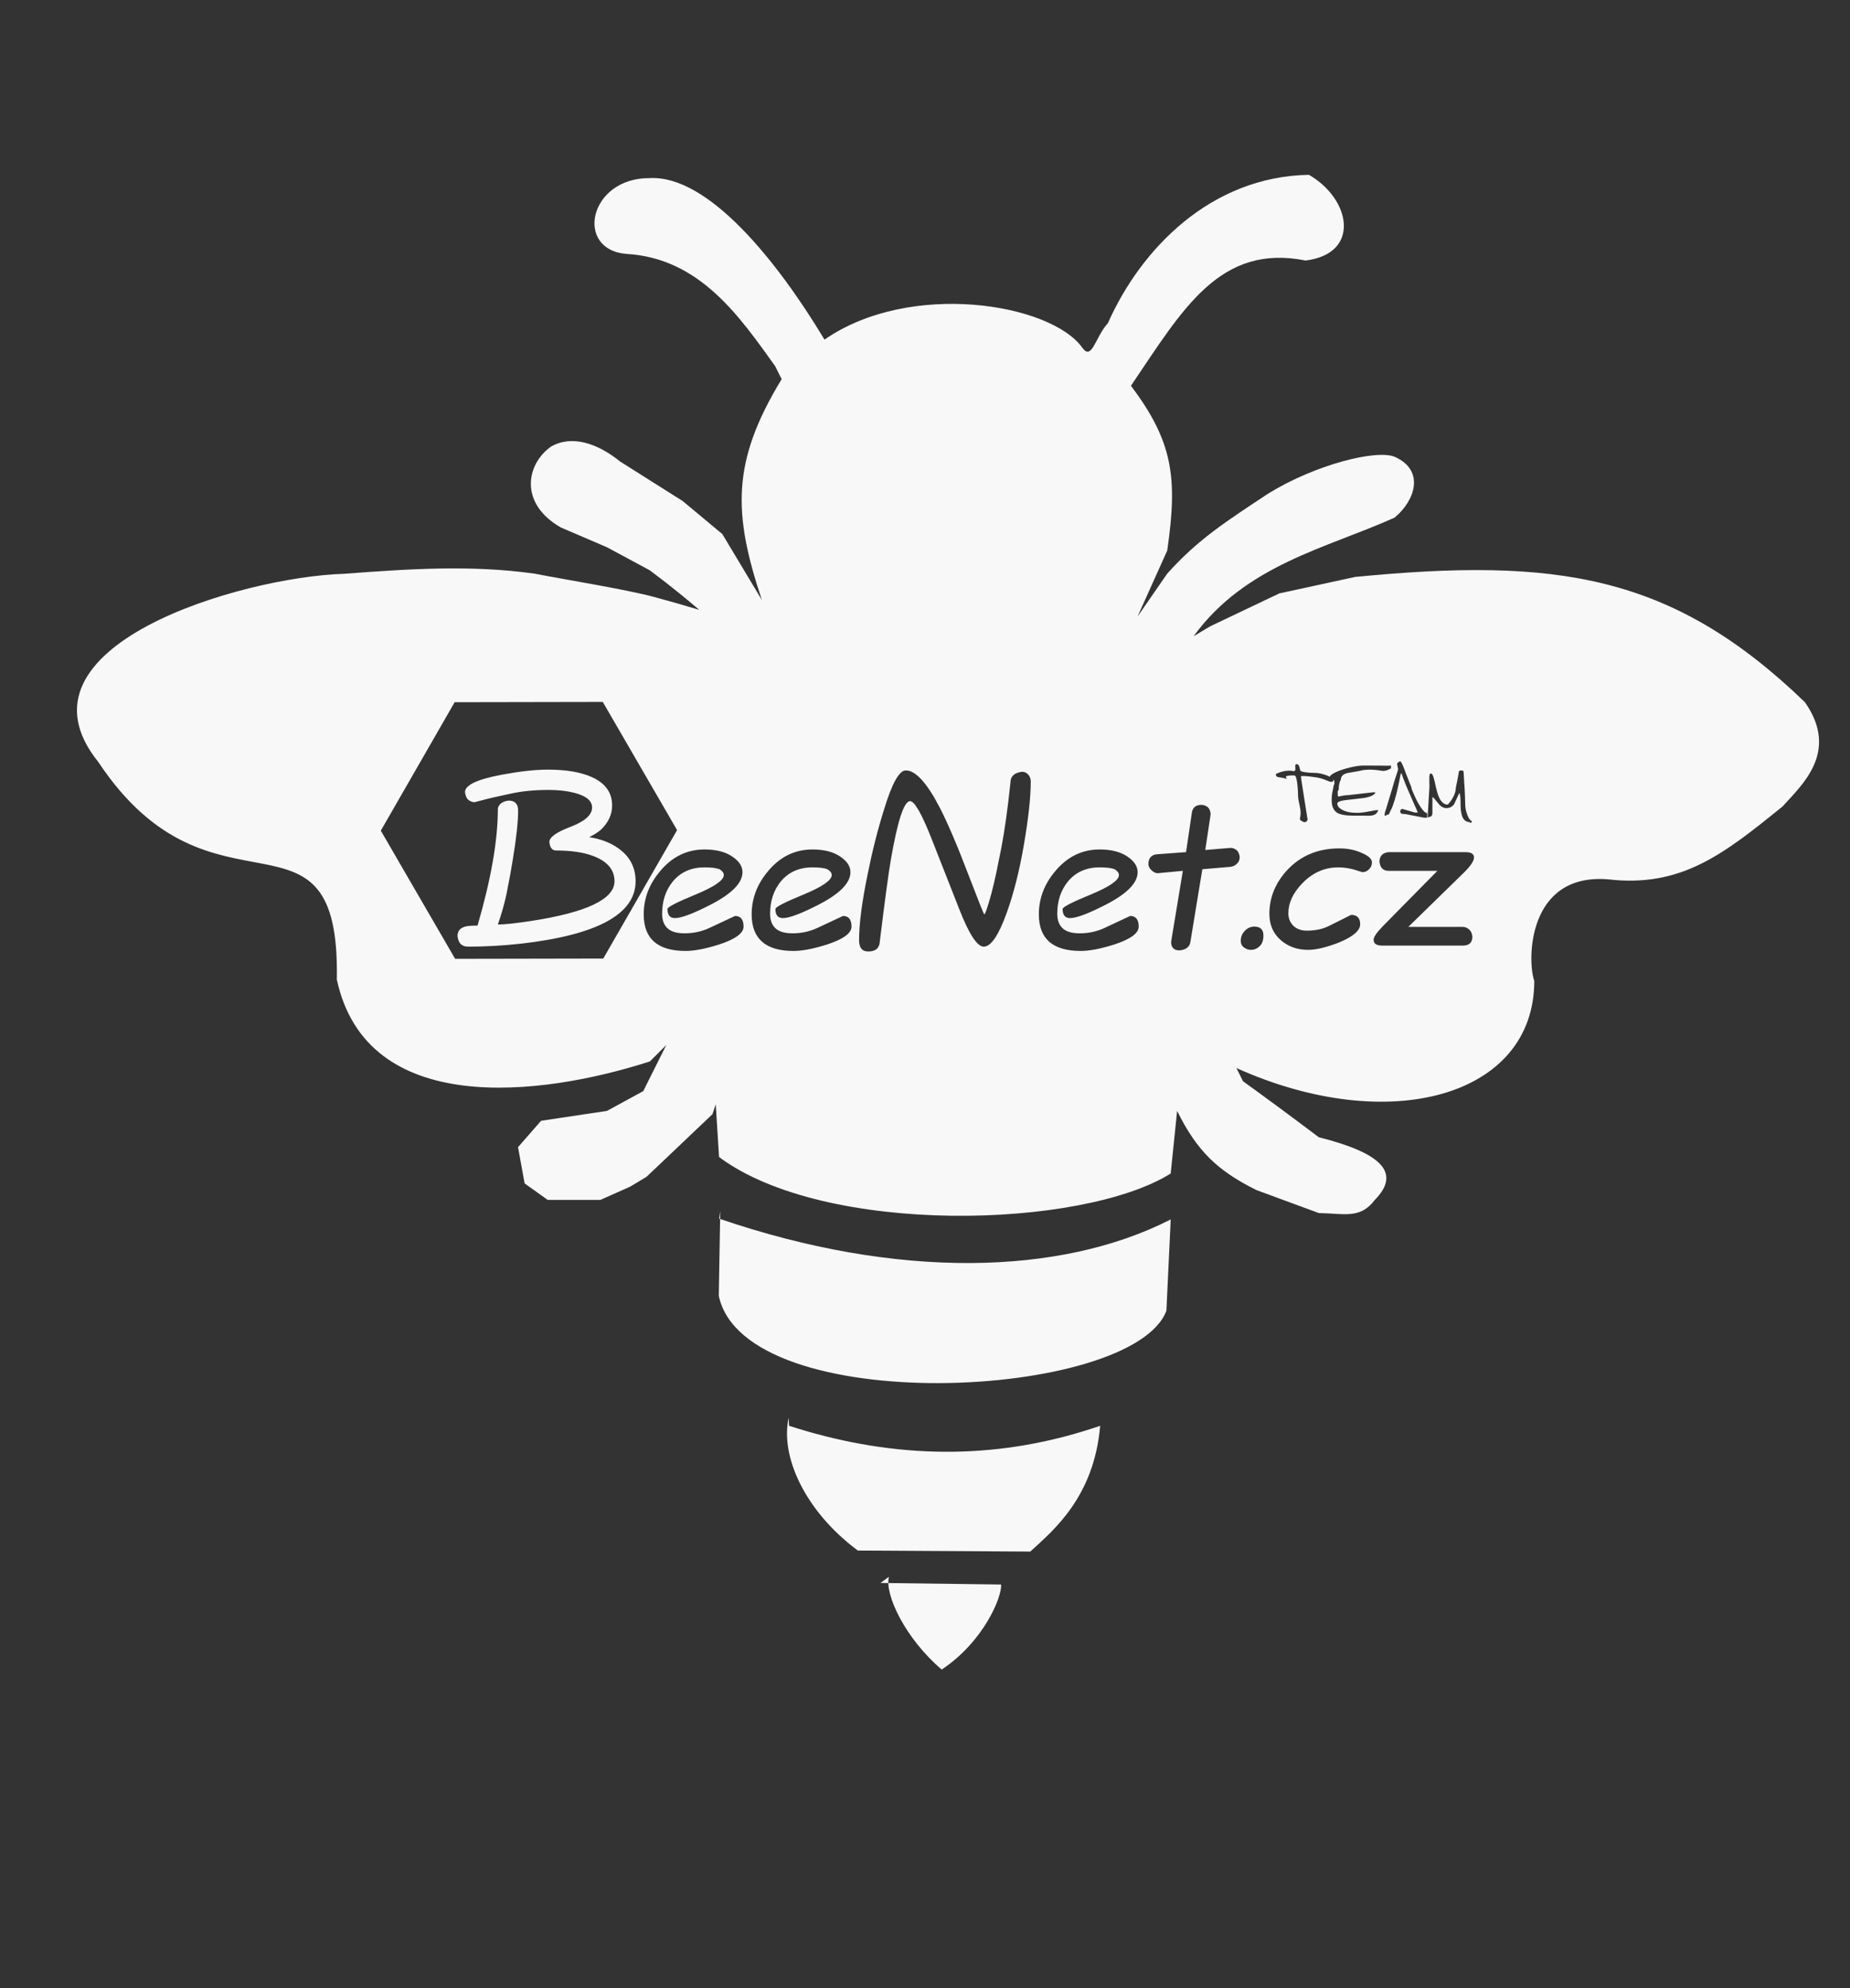
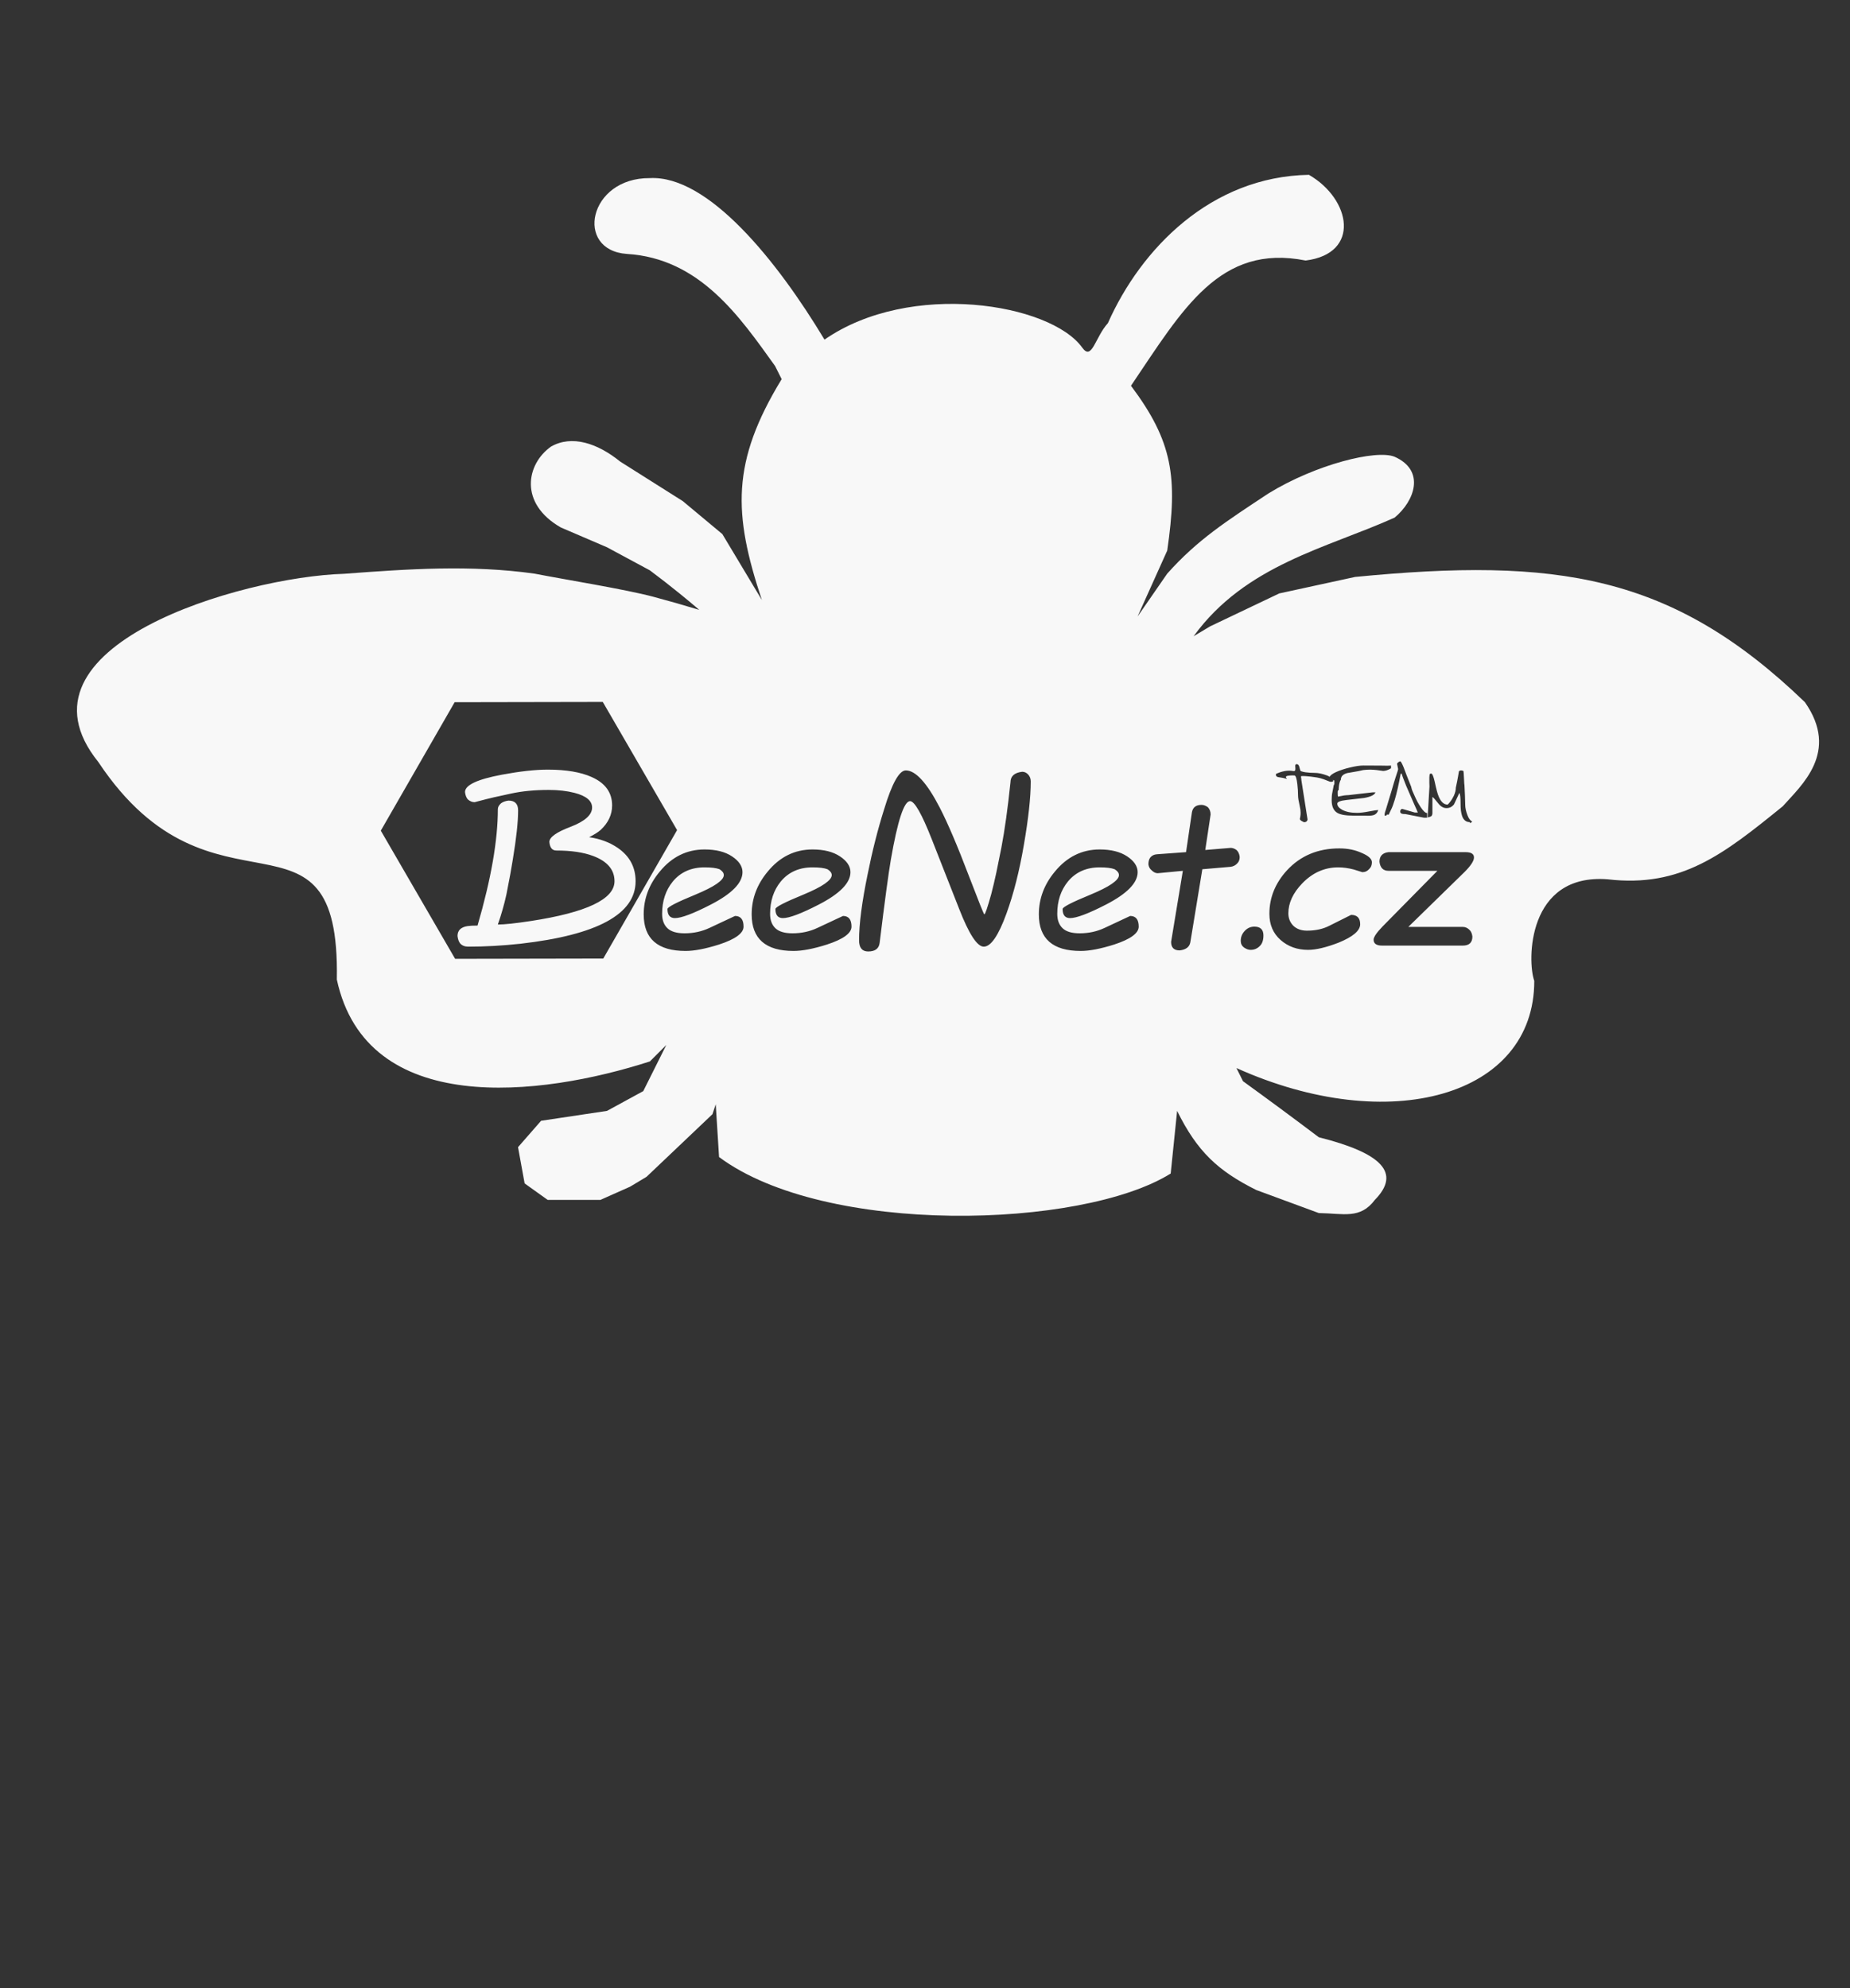
<svg xmlns="http://www.w3.org/2000/svg" xmlns:ns1="http://www.inkscape.org/namespaces/inkscape" xmlns:ns2="http://sodipodi.sourceforge.net/DTD/sodipodi-0.dtd" width="161" height="173" viewBox="0 0 42.598 45.773" version="1.1" id="svg1" ns1:version="1.3.2 (091e20ef0f, 2023-11-25)" ns2:docname="logo.svg" xml:space="preserve">
  <rect x="0" y="0" width="42.598" height="45.773" fill="#333333" stroke="none" />
  <defs id="defs1" />
  <g ns1:label="Vrstva 1" ns1:groupmode="layer" id="layer1">
    <g ns1:label="Vrstva 1" id="layer1-3" transform="matrix(0.005,0,0,0.005,3.078,30.864)" style="fill:#ffffff;opacity:0.963">
      <g id="g33516-3-0" transform="matrix(79.766,0,0,79.766,-1331.459,-7343.674)" style="fill:#ffffff;fill-opacity:1;stroke:none">
        <g id="layer3-6-3" ns1:label="Layer#2" style="display:none;fill:#ffffff;fill-opacity:1;stroke:none">
          <image width="127" height="127" id="image10-1-9" x="-0.144" y="-0.427" style="opacity:0.251;fill:#ffffff;fill-opacity:1;stroke:none" />
        </g>
        <g id="layer1-8-2-1" ns1:label="Layer" style="display:none;fill:#ffffff;fill-opacity:1;stroke:none" />
        <g id="layer2-9-9" ns1:label="Layer#1" style="display:inline;fill:#ffffff;fill-opacity:1;stroke:none">
          <g id="g3055-3-6" transform="translate(1.591,-0.53)" style="fill:#ffffff;fill-opacity:1;stroke:none">
            <path id="path3778-1-9" style="fill:#ffffff;fill-opacity:1;stroke:none;stroke-width:1px;stroke-linecap:butt;stroke-linejoin:miter;stroke-opacity:0.795" d="M 82.953 25.3 C 77.294 25.4 73.253 29.566 71.347 33.861 C 70.597 34.692 70.427 36.059 69.866 35.276 C 68.034 32.722 59.932 31.381 54.985 34.813 C 52.241 30.245 48.259 25.313 44.902 25.49 C 41.355 25.463 40.539 29.651 43.57 29.866 C 47.795 30.121 50.094 33.5 52.131 36.335 L 52.512 37.095 C 49.6 41.875 49.707 44.855 51.369 49.843 L 49.087 46.038 L 46.804 44.135 L 43.189 41.852 C 41.867 40.782 40.397 40.308 39.202 40.983 C 37.772 41.988 37.326 44.263 39.764 45.657 L 42.427 46.799 L 44.902 48.131 C 45.481 48.563 46.052 49.007 46.614 49.463 C 46.999 49.774 47.379 50.091 47.755 50.413 C 46.872 50.144 45.984 49.891 45.092 49.653 C 43.456 49.218 39.903 48.647 38.242 48.321 C 34.558 47.804 30.969 48.05 27.24 48.331 C 21.331 48.509 7.674 52.513 13.059 59.193 C 19.683 69.157 27.031 60.683 26.83 71.751 C 28.553 79.735 38.6 78.51 44.902 76.479 L 45.852 75.529 L 44.521 78.192 L 42.427 79.333 L 38.623 79.904 L 37.291 81.427 L 37.672 83.519 L 39.004 84.471 L 42.048 84.471 L 43.76 83.709 L 44.711 83.138 L 48.516 79.524 L 48.706 78.952 L 48.897 81.996 C 55.024 86.562 69.841 86.151 74.972 82.949 L 75.343 79.333 C 76.501 81.678 77.697 82.793 79.91 83.899 L 83.524 85.231 C 84.945 85.25 85.91 85.602 86.758 84.471 C 88.298 82.903 87.136 81.763 83.524 80.855 C 82.064 79.752 80.509 78.605 79.148 77.621 L 78.767 76.86 C 87.597 80.833 95.967 78.497 95.963 71.828 C 95.553 70.693 95.539 65.606 100.2 65.965 C 104.451 66.463 106.906 64.509 110.308 61.751 C 111.374 60.55 113.609 58.627 111.587 55.741 C 103.914 48.34 97.226 47.382 85.617 48.512 L 81.241 49.463 L 77.245 51.366 L 76.294 51.935 C 79.302 47.802 83.985 46.851 87.9 45.087 C 89.072 44.118 89.682 42.362 87.897 41.574 C 86.853 41.144 83.351 42.013 80.623 43.687 C 78.196 45.291 76.525 46.355 74.772 48.321 L 73.06 50.794 L 74.772 46.99 C 75.39 42.751 75.088 40.689 72.679 37.476 C 75.664 33.062 77.797 29.259 82.763 30.247 C 85.952 29.849 85.391 26.71 82.953 25.3 z M 42.184 55.727 L 46.474 63.125 L 42.212 70.54 L 33.66 70.556 L 29.369 63.157 L 33.632 55.743 L 42.184 55.727 z M 88.223 59.154 C 88.26 59.154 88.326 59.272 88.422 59.506 L 88.581 59.929 L 88.807 60.499 C 88.847 60.588 88.872 60.659 88.878 60.714 C 88.885 60.766 88.942 60.905 89.046 61.131 C 89.103 61.26 89.16 61.38 89.217 61.489 C 89.276 61.596 89.337 61.697 89.4 61.792 C 89.551 62.024 89.676 62.14 89.776 62.14 L 89.776 62.409 L 89.595 62.409 L 89.278 62.348 C 89.151 62.323 89.029 62.3 88.916 62.277 C 88.804 62.257 88.673 62.23 88.52 62.199 L 88.47 62.199 C 88.406 62.199 88.354 62.191 88.315 62.177 C 88.254 62.157 88.223 62.114 88.223 62.051 C 88.223 62.012 88.233 61.979 88.254 61.95 C 88.277 61.918 88.307 61.902 88.343 61.902 L 89.06 62.109 L 89.237 62.109 C 89.237 62.096 89.158 61.915 89.001 61.567 L 88.564 60.561 C 88.412 60.188 88.328 59.957 88.312 59.871 L 88.251 59.871 C 88.135 60.503 88.02 61.004 87.909 61.373 C 87.87 61.5 87.834 61.612 87.797 61.71 C 87.761 61.808 87.721 61.899 87.677 61.983 C 87.609 62.119 87.572 62.202 87.565 62.229 L 87.476 62.229 C 87.453 62.229 87.439 62.234 87.435 62.245 C 87.433 62.254 87.431 62.262 87.428 62.269 C 87.426 62.274 87.422 62.281 87.415 62.291 L 87.326 62.291 L 87.326 62.171 C 87.335 62.134 87.345 62.1 87.354 62.065 C 87.365 62.031 87.378 61.991 87.394 61.946 L 87.544 61.448 L 87.715 60.884 C 87.828 60.491 87.911 60.215 87.964 60.056 L 88.077 59.711 L 88.103 59.602 L 88.042 59.305 C 88.042 59.278 88.064 59.247 88.107 59.213 C 88.153 59.179 88.191 59.159 88.223 59.154 z M 82.243 59.318 L 82.273 59.322 C 82.339 59.331 82.386 59.399 82.411 59.526 C 82.438 59.651 82.464 59.718 82.492 59.724 C 82.576 59.754 82.661 59.774 82.745 59.786 C 82.829 59.797 82.918 59.807 83.014 59.814 C 83.112 59.82 83.207 59.823 83.3 59.823 C 83.496 59.823 83.73 59.873 84.003 59.973 C 84.067 59.996 84.105 60.024 84.152 60.049 C 84.183 59.967 84.304 59.874 84.519 59.775 C 84.744 59.673 85.013 59.585 85.327 59.51 C 85.641 59.435 85.898 59.397 86.098 59.397 L 86.884 59.401 C 86.95 59.401 87.043 59.401 87.163 59.403 C 87.284 59.406 87.371 59.407 87.426 59.407 L 87.474 59.407 C 87.571 59.407 87.644 59.404 87.692 59.397 L 87.692 59.558 C 87.61 59.608 87.527 59.647 87.443 59.676 C 87.359 59.699 87.29 59.711 87.238 59.711 L 86.86 59.659 C 86.798 59.652 86.738 59.648 86.681 59.643 C 86.624 59.639 86.563 59.635 86.497 59.635 C 86.366 59.635 86.232 59.643 86.098 59.659 L 86.037 59.67 L 85.816 59.72 L 85.16 59.834 C 84.917 59.902 84.796 60.028 84.796 60.212 C 84.766 60.262 84.744 60.308 84.733 60.352 C 84.692 60.481 84.672 60.639 84.672 60.823 C 84.658 60.816 84.645 60.82 84.632 60.836 C 84.62 60.852 84.614 60.89 84.614 60.95 L 84.617 61.048 L 84.617 61.1 C 84.617 61.111 84.623 61.142 84.632 61.192 L 84.99 61.124 L 85.167 61.107 L 85.202 61.109 L 86.631 60.946 L 86.794 60.946 C 86.744 61.093 86.526 61.202 86.139 61.27 L 85.109 61.389 C 84.763 61.428 84.59 61.498 84.59 61.598 C 84.59 61.728 84.68 61.843 84.859 61.946 C 85.076 62.068 85.367 62.129 85.733 62.129 C 85.91 62.129 86.141 62.103 86.423 62.048 C 86.705 61.994 86.881 61.966 86.954 61.966 C 86.918 62.097 86.843 62.19 86.729 62.243 C 86.643 62.279 86.521 62.297 86.362 62.297 L 86.194 62.293 L 86.017 62.291 L 85.528 62.291 C 85.08 62.291 84.768 62.236 84.59 62.129 C 84.374 62 84.266 61.755 84.266 61.393 C 84.266 61.304 84.269 61.229 84.274 61.168 C 84.278 61.106 84.287 61.044 84.3 60.98 L 84.385 60.537 L 84.403 60.506 C 84.416 60.492 84.423 60.464 84.423 60.424 L 84.42 60.356 L 84.42 60.301 C 84.413 60.278 84.409 60.262 84.407 60.253 L 84.34 60.225 C 84.344 60.235 84.357 60.243 84.359 60.253 C 84.361 60.283 84.353 60.305 84.335 60.321 C 84.319 60.328 84.291 60.334 84.25 60.338 L 84.198 60.336 L 84.16 60.329 L 83.809 60.192 C 83.675 60.144 83.547 60.11 83.427 60.089 L 83.068 60.039 C 82.857 60.016 82.711 60.004 82.632 60.004 C 82.566 60.004 82.519 60.008 82.492 60.017 L 82.513 60.189 L 82.52 60.264 L 82.874 62.516 C 82.867 62.563 82.847 62.6 82.813 62.627 C 82.779 62.655 82.738 62.669 82.69 62.669 L 82.66 62.666 L 82.54 62.605 C 82.462 62.559 82.426 62.517 82.431 62.478 L 82.451 62.369 L 82.468 62.245 L 82.472 62.123 C 82.472 62.009 82.456 61.89 82.427 61.764 C 82.358 61.464 82.325 61.258 82.325 61.147 C 82.325 60.931 82.311 60.707 82.284 60.475 C 82.248 60.152 82.193 59.984 82.123 59.971 L 82.079 59.971 L 82.018 59.967 C 81.922 59.967 81.833 59.973 81.749 59.987 C 81.665 60 81.622 60.027 81.622 60.065 C 81.622 60.088 81.644 60.118 81.687 60.155 C 81.672 60.155 81.658 60.157 81.649 60.161 L 81.458 60.113 L 81.168 60.065 C 81.086 60.045 81.046 60 81.046 59.932 L 81.048 59.888 C 81.051 59.877 81.127 59.844 81.277 59.79 C 81.375 59.758 81.466 59.734 81.55 59.718 C 81.634 59.702 81.722 59.694 81.813 59.694 C 81.881 59.694 81.955 59.7 82.035 59.714 L 82.079 59.718 C 82.113 59.718 82.137 59.708 82.151 59.687 C 82.165 59.667 82.171 59.636 82.171 59.595 L 82.168 59.513 C 82.168 59.476 82.166 59.45 82.162 59.431 C 82.162 59.395 82.166 59.367 82.178 59.349 C 82.189 59.328 82.211 59.318 82.243 59.318 z M 39.008 59.634 C 38.288 59.634 37.404 59.732 36.356 59.927 C 34.938 60.194 34.23 60.527 34.23 60.928 C 34.25 61.103 34.302 61.242 34.384 61.345 C 34.507 61.458 34.641 61.514 34.785 61.514 C 35.33 61.37 35.693 61.278 35.878 61.237 C 36.31 61.145 36.639 61.073 36.865 61.021 C 37.512 60.878 38.247 60.806 39.069 60.806 C 39.613 60.806 40.108 60.862 40.55 60.975 C 41.228 61.15 41.567 61.433 41.567 61.823 C 41.567 62.244 41.156 62.614 40.334 62.932 C 39.512 63.241 39.101 63.534 39.101 63.811 C 39.132 64.14 39.265 64.304 39.502 64.304 C 40.355 64.304 41.057 64.407 41.612 64.613 C 42.445 64.921 42.861 65.409 42.861 66.076 C 42.861 67.114 41.247 67.88 38.021 68.374 C 37.147 68.507 36.516 68.575 36.126 68.575 C 36.331 67.989 36.495 67.413 36.619 66.847 C 36.793 65.974 36.917 65.301 36.989 64.829 C 37.194 63.596 37.296 62.65 37.296 61.992 C 37.296 61.612 37.112 61.422 36.742 61.422 C 36.568 61.443 36.423 61.495 36.31 61.577 C 36.186 61.69 36.126 61.802 36.126 61.915 C 36.126 63.713 35.735 65.954 34.954 68.636 C 34.707 68.636 34.512 68.646 34.368 68.667 C 33.988 68.728 33.798 68.918 33.798 69.236 C 33.819 69.421 33.869 69.565 33.951 69.668 C 34.064 69.791 34.219 69.853 34.415 69.853 C 35.391 69.853 36.397 69.797 37.435 69.684 C 41.864 69.18 44.079 67.977 44.079 66.076 C 44.079 65.265 43.735 64.624 43.047 64.151 C 42.584 63.832 42.034 63.627 41.397 63.534 C 41.684 63.39 41.906 63.251 42.06 63.117 C 42.502 62.706 42.723 62.234 42.723 61.699 C 42.723 60.959 42.332 60.415 41.551 60.065 C 40.914 59.778 40.066 59.634 39.008 59.634 z M 59.679 59.68 C 60.244 59.68 60.897 60.395 61.637 61.823 C 62.099 62.717 62.664 64.042 63.332 65.799 C 63.887 67.248 64.18 67.978 64.211 67.989 C 64.262 67.989 64.396 67.598 64.612 66.817 C 64.704 66.467 64.802 66.056 64.904 65.584 C 64.956 65.327 65.054 64.844 65.197 64.135 C 65.393 63.107 65.567 61.854 65.721 60.374 C 65.721 60.015 65.948 59.809 66.4 59.758 C 66.534 59.758 66.651 59.814 66.754 59.927 C 66.847 60.04 66.893 60.168 66.893 60.312 C 66.893 61.226 66.759 62.455 66.492 63.996 C 66.235 65.497 65.901 66.812 65.49 67.942 C 65.028 69.216 64.591 69.853 64.18 69.853 C 63.8 69.853 63.327 69.129 62.762 67.68 L 61.174 63.642 C 60.599 62.183 60.182 61.453 59.925 61.453 C 59.576 61.453 59.207 62.578 58.816 64.829 C 58.683 65.599 58.466 67.202 58.168 69.637 C 58.126 69.966 57.907 70.131 57.506 70.131 C 57.156 70.131 56.981 69.916 56.981 69.484 C 56.981 68.539 57.146 67.27 57.475 65.677 C 57.742 64.341 58.06 63.086 58.43 61.915 C 58.882 60.425 59.299 59.68 59.679 59.68 z M 91.744 59.68 C 91.783 59.68 91.823 59.691 91.864 59.711 L 91.875 59.714 L 91.888 59.847 L 91.905 60.144 L 91.915 60.336 C 91.915 60.395 91.921 60.46 91.932 60.533 L 91.96 61.107 L 91.976 61.653 C 91.976 61.744 91.986 61.839 92.007 61.939 C 92.027 62.039 92.061 62.148 92.106 62.267 C 92.177 62.458 92.268 62.579 92.382 62.631 L 92.297 62.706 L 92.26 62.73 C 92.255 62.716 92.253 62.706 92.253 62.697 C 92.253 62.688 92.251 62.68 92.249 62.675 C 92.249 62.671 92.248 62.668 92.246 62.666 C 92.026 62.666 91.874 62.543 91.792 62.3 C 91.765 62.216 91.743 62.116 91.727 62 C 91.713 61.882 91.707 61.74 91.707 61.577 C 91.707 61.408 91.701 61.277 91.69 61.181 C 91.678 61.083 91.662 61.015 91.639 60.976 L 91.331 61.635 C 91.218 61.783 91.072 61.856 90.895 61.856 C 90.717 61.856 90.557 61.763 90.414 61.577 C 90.246 61.361 90.135 61.239 90.082 61.212 L 90.082 62.127 C 90.082 62.222 90.06 62.287 90.014 62.324 C 89.987 62.344 89.92 62.368 89.813 62.396 L 89.813 62.263 L 89.912 60.605 L 89.905 60.404 L 89.905 60.185 L 89.905 60.089 C 89.905 60.057 89.907 60.027 89.912 59.997 C 89.912 59.938 89.92 59.9 89.936 59.884 C 89.952 59.868 89.978 59.862 90.014 59.862 C 90.076 59.862 90.142 60.016 90.213 60.325 C 90.304 60.755 90.381 61.042 90.444 61.185 C 90.574 61.497 90.746 61.653 90.96 61.653 C 90.969 61.646 90.975 61.64 90.98 61.635 C 91.007 61.61 91.044 61.57 91.089 61.513 C 91.182 61.397 91.257 61.277 91.314 61.155 C 91.394 60.982 91.434 60.82 91.434 60.673 L 91.508 60.321 C 91.527 60.235 91.545 60.137 91.563 60.025 C 91.584 59.914 91.599 59.825 91.608 59.762 C 91.608 59.734 91.621 59.714 91.648 59.7 C 91.676 59.687 91.708 59.68 91.744 59.68 z M 76.752 61.669 C 76.876 61.669 76.999 61.715 77.123 61.807 C 77.225 61.92 77.277 62.06 77.277 62.224 L 76.968 64.273 L 78.433 64.151 C 78.546 64.151 78.658 64.191 78.771 64.273 C 78.874 64.366 78.936 64.499 78.956 64.674 C 78.956 64.828 78.91 64.952 78.818 65.044 C 78.715 65.157 78.587 65.224 78.433 65.244 L 76.799 65.384 L 76.105 69.607 C 76.054 69.874 75.848 70.028 75.489 70.069 C 75.16 70.069 74.996 69.905 74.996 69.576 L 75.674 65.476 L 74.225 65.614 C 74.101 65.614 73.984 65.558 73.871 65.445 C 73.768 65.363 73.706 65.25 73.685 65.106 C 73.685 64.921 73.726 64.783 73.808 64.69 C 73.9 64.587 74.024 64.53 74.178 64.52 L 75.859 64.397 L 76.197 62.1 C 76.248 61.812 76.434 61.669 76.752 61.669 z M 84.709 64.181 C 85.192 64.181 85.623 64.269 86.003 64.444 C 86.394 64.608 86.589 64.788 86.589 64.983 C 86.589 65.148 86.538 65.275 86.435 65.368 C 86.332 65.491 86.198 65.553 86.034 65.553 L 85.541 65.399 C 85.223 65.316 84.924 65.276 84.646 65.276 C 83.855 65.276 83.162 65.584 82.566 66.2 C 82.032 66.755 81.765 67.331 81.765 67.927 C 81.765 68.215 81.862 68.457 82.058 68.652 C 82.253 68.837 82.515 68.929 82.843 68.929 C 83.347 68.929 83.784 68.831 84.154 68.636 L 85.387 68.019 C 85.736 68.019 85.911 68.199 85.912 68.559 C 85.911 68.929 85.495 69.284 84.662 69.623 C 83.943 69.9 83.357 70.038 82.905 70.038 C 82.278 70.038 81.749 69.848 81.317 69.468 C 80.886 69.088 80.67 68.585 80.67 67.958 C 80.67 67.023 81.009 66.185 81.687 65.445 C 82.468 64.603 83.476 64.181 84.709 64.181 z M 48.062 64.243 C 48.719 64.243 49.248 64.376 49.649 64.644 C 50.05 64.911 50.25 65.214 50.25 65.553 C 50.25 66.17 49.643 66.792 48.43 67.419 C 47.413 67.943 46.72 68.204 46.35 68.204 C 46.063 68.204 45.919 68.029 45.919 67.68 C 45.919 67.567 46.458 67.289 47.537 66.847 C 48.626 66.395 49.171 66.02 49.171 65.722 C 49.171 65.599 49.089 65.487 48.925 65.384 C 48.74 65.312 48.452 65.276 48.062 65.276 C 47.291 65.276 46.679 65.548 46.227 66.092 C 45.816 66.596 45.61 67.218 45.61 67.958 C 45.61 68.318 45.713 68.595 45.919 68.79 C 46.124 68.986 46.454 69.083 46.906 69.083 C 47.42 69.083 47.897 68.98 48.339 68.774 L 49.818 68.081 C 50.147 68.081 50.312 68.286 50.312 68.697 C 50.312 69.077 49.839 69.422 48.894 69.731 C 48.113 69.977 47.47 70.101 46.967 70.101 C 45.354 70.101 44.547 69.396 44.547 67.989 C 44.547 67.084 44.855 66.262 45.472 65.522 C 46.17 64.67 47.034 64.243 48.062 64.243 z M 54.294 64.243 C 54.951 64.243 55.48 64.376 55.881 64.644 C 56.282 64.911 56.483 65.214 56.483 65.553 C 56.483 66.17 55.877 66.792 54.664 67.419 C 53.647 67.943 52.953 68.204 52.583 68.204 C 52.295 68.204 52.151 68.029 52.151 67.68 C 52.151 67.567 52.691 67.289 53.77 66.847 C 54.86 66.395 55.403 66.02 55.403 65.722 C 55.403 65.599 55.321 65.487 55.157 65.384 C 54.972 65.312 54.684 65.276 54.294 65.276 C 53.523 65.276 52.912 65.548 52.46 66.092 C 52.049 66.596 51.844 67.218 51.844 67.958 C 51.844 68.318 51.946 68.595 52.151 68.79 C 52.357 68.986 52.686 69.083 53.138 69.083 C 53.652 69.083 54.129 68.98 54.571 68.774 L 56.052 68.081 C 56.38 68.081 56.544 68.286 56.544 68.697 C 56.544 69.077 56.071 69.422 55.126 69.731 C 54.345 69.977 53.703 70.101 53.199 70.101 C 51.586 70.101 50.78 69.396 50.78 67.989 C 50.78 67.084 51.087 66.262 51.704 65.522 C 52.402 64.67 53.266 64.243 54.294 64.243 z M 70.874 64.243 C 71.532 64.243 72.061 64.376 72.462 64.644 C 72.862 64.911 73.064 65.214 73.064 65.553 C 73.064 66.17 72.457 66.792 71.245 67.419 C 70.227 67.943 69.533 68.204 69.163 68.204 C 68.875 68.204 68.732 68.029 68.732 67.68 C 68.732 67.567 69.271 67.289 70.35 66.847 C 71.439 66.395 71.984 66.02 71.984 65.722 C 71.984 65.599 71.902 65.487 71.737 65.384 C 71.552 65.312 71.265 65.276 70.874 65.276 C 70.104 65.276 69.491 65.548 69.039 66.092 C 68.628 66.596 68.423 67.218 68.423 67.958 C 68.423 68.318 68.526 68.595 68.732 68.79 C 68.937 68.986 69.266 69.083 69.718 69.083 C 70.232 69.083 70.709 68.98 71.151 68.774 L 72.631 68.081 C 72.96 68.081 73.125 68.286 73.125 68.697 C 73.125 69.077 72.652 69.422 71.707 69.731 C 70.926 69.977 70.283 70.101 69.78 70.101 C 68.166 70.101 67.36 69.397 67.36 67.989 C 67.36 67.084 67.668 66.262 68.284 65.522 C 68.983 64.67 69.847 64.243 70.874 64.243 z M 87.549 64.397 L 91.989 64.397 C 92.318 64.397 92.482 64.499 92.482 64.705 C 92.482 64.9 92.302 65.177 91.943 65.537 L 88.691 68.713 L 91.835 68.713 C 91.979 68.713 92.107 68.769 92.22 68.882 C 92.312 68.964 92.369 69.094 92.39 69.268 C 92.39 69.618 92.205 69.792 91.835 69.792 L 87.179 69.792 C 86.85 69.792 86.687 69.678 86.687 69.452 C 86.687 69.298 86.862 69.042 87.211 68.682 L 90.37 65.476 L 87.549 65.476 C 87.241 65.476 87.067 65.302 87.026 64.952 C 87.026 64.624 87.2 64.438 87.549 64.397 z M 79.802 68.697 C 80.151 68.697 80.326 68.867 80.326 69.206 C 80.326 69.483 80.255 69.689 80.111 69.822 C 79.967 69.966 79.792 70.038 79.586 70.038 C 79.463 70.038 79.335 69.992 79.201 69.9 C 79.078 69.807 79.016 69.679 79.016 69.515 C 79.016 69.299 79.092 69.108 79.247 68.943 C 79.401 68.779 79.586 68.697 79.802 68.697 z " />
-             <path ns2:nodetypes="ccccc" ns1:connector-curvature="0" id="path3782-9-3" d="m 48.903,85.554 c 10.277,3.515 19.7,3.3 26.071,0.044 l -0.25,5.273 c -1.948,5.167 -24.32,6.253 -25.842,-0.859 l 0.084,-4.895" style="fill:#ffffff;fill-opacity:1;stroke:none;stroke-width:1px;stroke-linecap:butt;stroke-linejoin:miter;stroke-opacity:0.795" />
-             <path ns2:nodetypes="ccccsc" ns1:connector-curvature="0" id="path3786-4-3" d="m 52.918,97.049 c -0.495,2.18 0.898,5.359 3.99,7.662 l 9.956,0.06 c 1.337,-1.219 3.686,-3.154 4.036,-7.261 -5.661,1.949 -11.322,1.945 -16.983,0.3 -0.326,-0.095 -0.651,-0.195 -0.977,-0.3" style="fill:#ffffff;fill-opacity:1;stroke:none;stroke-width:0.943px;stroke-linecap:butt;stroke-linejoin:miter;stroke-opacity:0.795" />
-             <path ns2:nodetypes="cccc" ns1:connector-curvature="0" id="path3790-7-80" d="m 58.703,106.228 c -0.253,1.018 0.93,3.544 3.048,5.354 2.415,-1.606 3.481,-4.176 3.431,-4.91 l -6.965,-0.09" style="fill:#ffffff;fill-opacity:1;stroke:none;stroke-width:1px;stroke-linecap:butt;stroke-linejoin:miter;stroke-opacity:0.795" />
          </g>
        </g>
      </g>
      <g id="g4612-9-8-5" transform="matrix(10.57,0,0,10.57,-14.236,-4594.962)" ns1:export-xdpi="90" ns1:export-ydpi="90" style="fill:#ffffff;fill-opacity:1" />
    </g>
  </g>
  <g ns1:groupmode="layer" id="layer2" ns1:label="Vrstva 2" />
</svg>